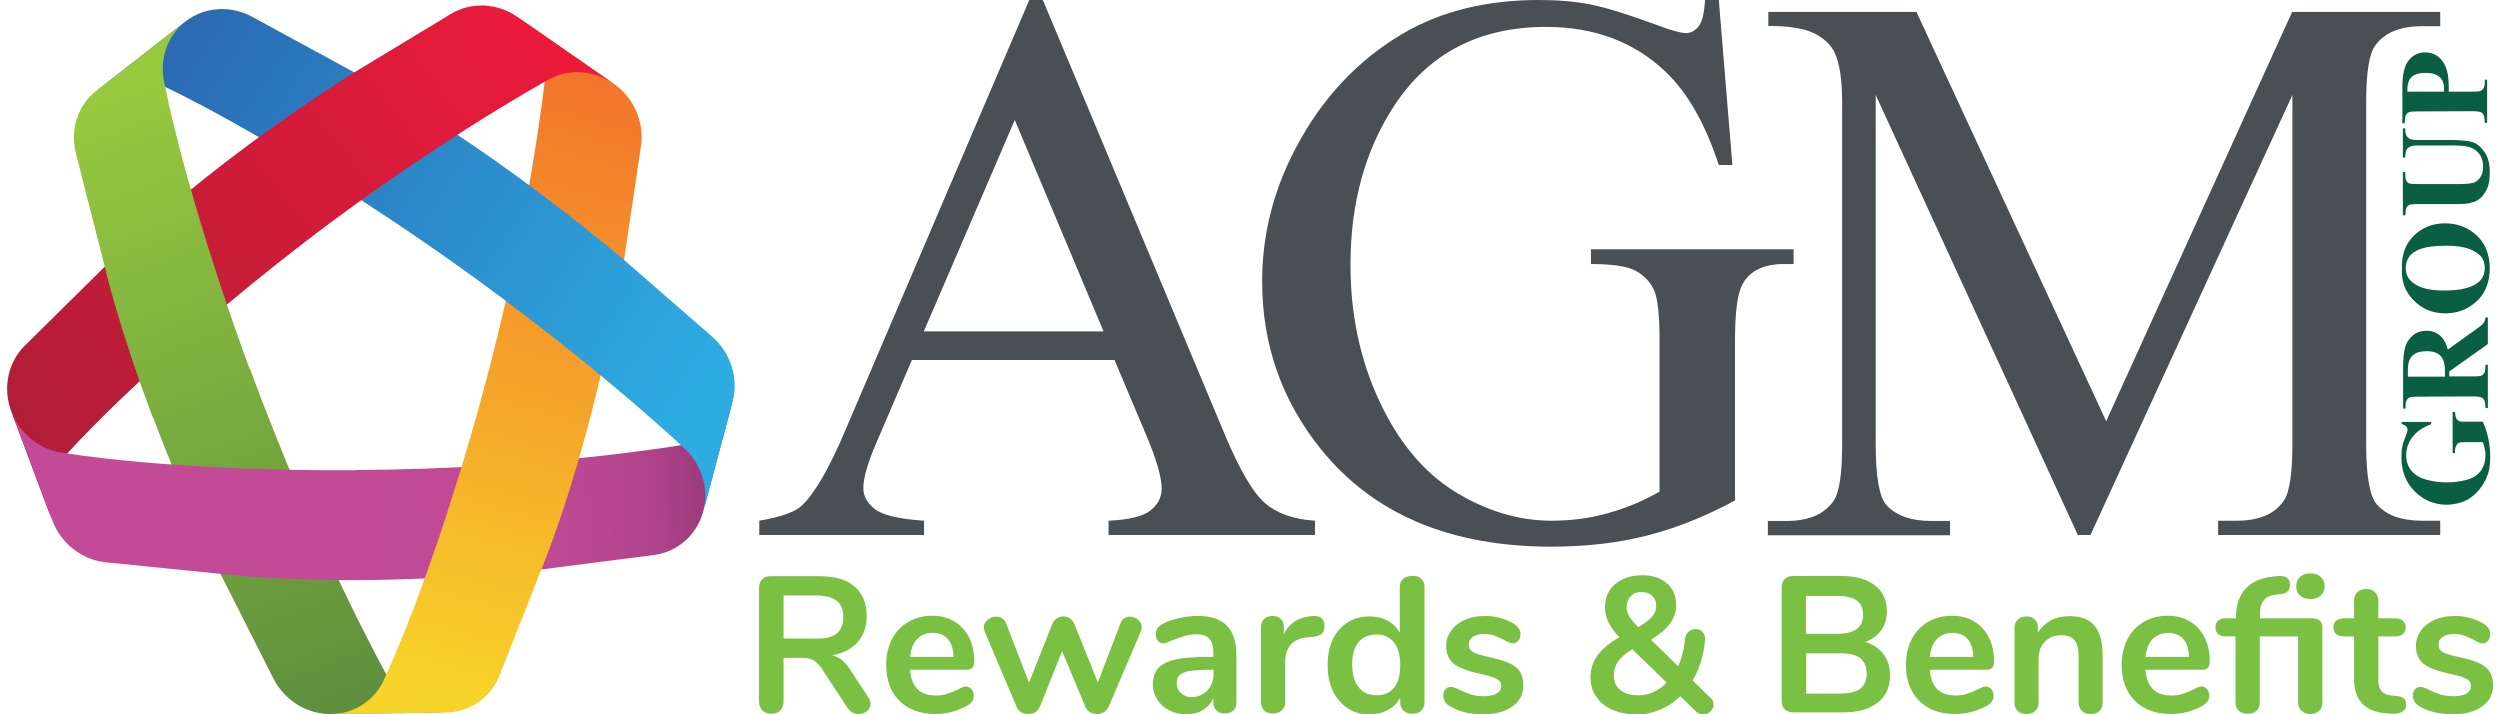
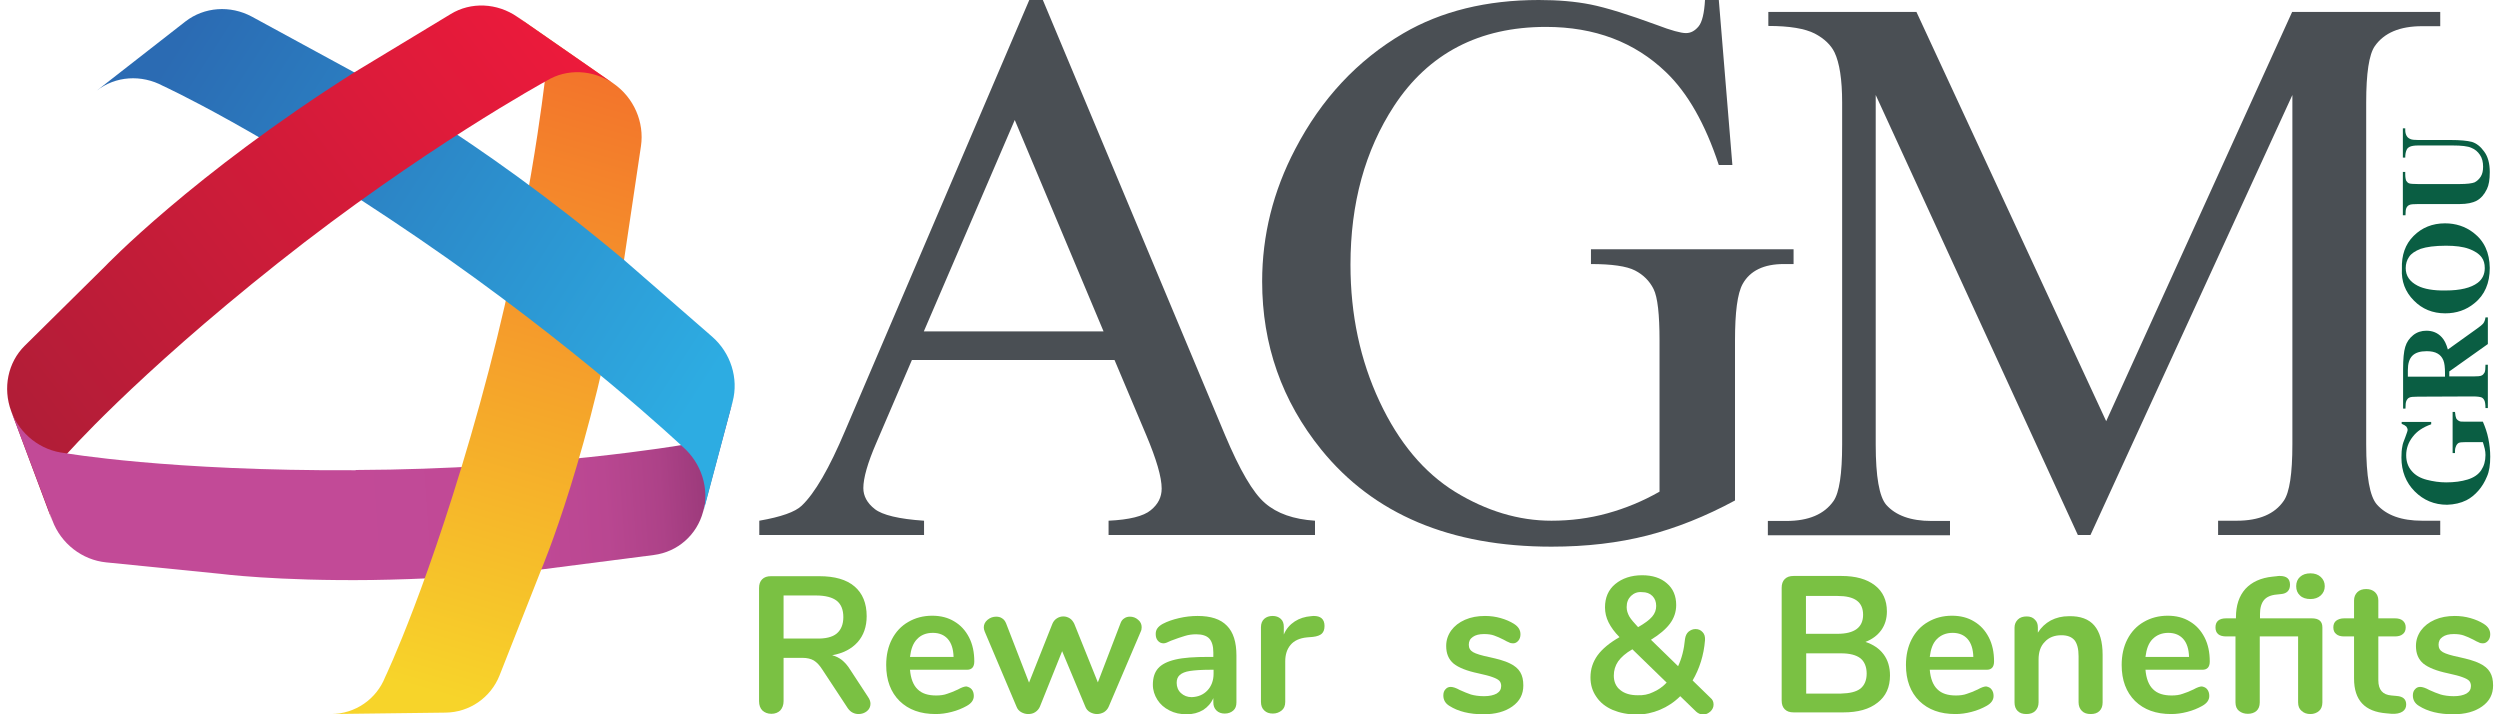
<svg xmlns="http://www.w3.org/2000/svg" version="1.1" x="0px" y="0px" width="1050px" height="300px" viewBox="0 0 1050 300" style="enable-background:new 0 0 1050 300;" xml:space="preserve">
  <style type="text/css">
	.st0{fill:url(#SVGID_1_);}
	.st1{fill:url(#SVGID_2_);}
	.st2{fill:url(#SVGID_3_);}
	.st3{fill:url(#SVGID_4_);}
	.st4{fill:url(#SVGID_5_);}
	.st5{fill:url(#SVGID_6_);}
	.st6{fill:#C24A97;}
	.st7{fill:#7AC143;}
	.st8{fill:#4A4F54;}
	.st9{fill:#0A5E43;}
	.st10{fill:url(#SVGID_7_);}
	.st11{fill:url(#SVGID_8_);}
	.st12{fill:url(#SVGID_9_);}
	.st13{fill:url(#SVGID_10_);}
	.st14{fill:url(#SVGID_11_);}
	.st15{fill:url(#SVGID_12_);}
	.st16{fill:url(#SVGID_13_);}
	.st17{fill:url(#SVGID_14_);}
	.st18{fill:url(#SVGID_15_);}
	.st19{fill:url(#SVGID_16_);}
	.st20{fill:url(#SVGID_17_);}
	.st21{fill:url(#SVGID_18_);}
</style>
  <g id="Layer_1">
</g>
  <g id="Reusable_Shopping_Bag">
    <g>
      <g>
        <linearGradient id="SVGID_1_" gradientUnits="userSpaceOnUse" x1="136.668" y1="213.565" x2="306.36" y2="201.456">
          <stop offset="0" style="stop-color:#C24A97" />
          <stop offset="0.5" style="stop-color:#C04996" />
          <stop offset="0.69" style="stop-color:#B94791" />
          <stop offset="0.828" style="stop-color:#AD4288" />
          <stop offset="0.94" style="stop-color:#9C3A7B" />
          <stop offset="1" style="stop-color:#8F3571" />
        </linearGradient>
        <path class="st0" d="M156.3,243.6c20-0.3,43.9-1.4,70.9-4.4l47.4-6.1c10-1.3,18.1-8.4,20.7-18.2l12.4-46.3     c-2.6,9.8-10.8,16.9-20.7,18.2c0,0-59.2,10.3-137.6,10.6l-11.8,20.3L156.3,243.6z" />
        <g>
          <linearGradient id="SVGID_2_" gradientUnits="userSpaceOnUse" x1="-47.151" y1="499.135" x2="36.54" y2="235.245" gradientTransform="matrix(0.789 -0.614 0.614 0.789 -121.63 -125.608)">
            <stop offset="0" style="stop-color:#5F8E3E" />
            <stop offset="1" style="stop-color:#97C93F" />
          </linearGradient>
-           <path class="st1" d="M64.3,175.3c7.1,18.9,16.4,41.1,28.3,65.7l22.2,43.9c4.7,9.3,14.2,15.2,24.4,15l48-0.6      c-10.1,0.1-19.7-5.8-24.4-15c0,0-30.2-54.2-57.8-129.4l-21.3,0.9L64.3,175.3z" />
        </g>
        <g>
          <linearGradient id="SVGID_3_" gradientUnits="userSpaceOnUse" x1="194.762" y1="353.599" x2="-20.38" y2="509.999" gradientTransform="matrix(0.789 -0.614 0.614 0.789 -121.63 -125.608)">
            <stop offset="0" style="stop-color:#F3752B" />
            <stop offset="1" style="stop-color:#F7D42A" />
          </linearGradient>
          <path class="st2" d="M201.6,169.4c-20.9,75.5-39.8,114.9-39.8,114.9c-3.7,9.4-12.6,15.5-22.7,15.6l48-0.6      c10.1-0.1,19-6.3,22.7-15.6l17.5-44.4c0,0,21.1-49.3,34.8-130.2l7.1-47.7c1.5-10.1-3-20.4-11.5-26.3l-40.3-28      c8.5,5.9,13,16.2,11.5,26.3C228.8,33.4,222.5,93.9,201.6,169.4z" />
        </g>
        <g>
          <linearGradient id="SVGID_4_" gradientUnits="userSpaceOnUse" x1="59.372" y1="236.625" x2="147.261" y2="486.021" gradientTransform="matrix(0.789 -0.614 0.614 0.789 -121.63 -125.608)">
            <stop offset="0" style="stop-color:#2B6BB3" />
            <stop offset="1" style="stop-color:#2DACE2" />
          </linearGradient>
          <path class="st3" d="M175.5,99.9c-66.2-45.2-107-63.8-107-63.8c-9.1-4.9-20-4.2-27.9,2L77.9,9c7.9-6.1,18.8-6.9,27.9-2l43,23.4      c0,0,49,24.9,113.2,78.7l37.1,32.3c7.8,6.8,11.2,17.5,8.6,27.3L295.4,215c2.6-9.8-0.8-20.5-8.6-27.3      C286.8,187.7,241.7,145.1,175.5,99.9z" />
        </g>
        <g>
          <linearGradient id="SVGID_5_" gradientUnits="userSpaceOnUse" x1="-98.192" y1="322.798" x2="200.495" y2="322.798" gradientTransform="matrix(0.789 -0.614 0.614 0.789 -121.63 -125.608)">
            <stop offset="0" style="stop-color:#AE1D37" />
            <stop offset="1" style="stop-color:#ED1A3B" />
          </linearGradient>
          <path class="st4" d="M116.7,110.5c-60.5,48-89.1,80.7-89.1,80.7c-7.1,7-9.3,17.8-5.7,27.5L4.7,172.7c-3.6-9.7-1.4-20.5,5.7-27.5      L44,112c0,0,36.7-38.5,104.8-81.6l40.5-24.5c8.5-5.2,19.5-4.7,28,1.2l40.3,28c-8.5-5.9-19.5-6.4-28-1.2      C229.6,33.9,177.2,62.5,116.7,110.5z" />
        </g>
        <linearGradient id="SVGID_6_" gradientUnits="userSpaceOnUse" x1="-47.398" y1="497.348" x2="35.541" y2="235.832" gradientTransform="matrix(0.789 -0.614 0.614 0.789 -121.63 -125.608)">
          <stop offset="0" style="stop-color:#5F8E3E" />
          <stop offset="1" style="stop-color:#97C93F" />
        </linearGradient>
-         <path class="st5" d="M104.8,154.9C77.3,79.6,69.2,35.5,69.2,35.5c-2.6-10,0.9-20.4,8.7-26.5L40.6,38c-7.9,6.1-11.3,16.5-8.7,26.5     L44,112c0,0,5.5,24.4,20.2,63.4L104.8,154.9z" />
        <path class="st6" d="M149.4,197.5c-78.4,0.4-122.1-7.2-122.1-7.2c-10.1-1-19-7.9-22.6-17.6l17.3,45.9     c3.6,9.7,12.5,16.6,22.6,17.6l47.9,4.8c0,0,23.9,3.1,63.8,2.6L149.4,197.5z" />
      </g>
      <g>
        <path class="st7" d="M365.6,295.6c0,1.2-0.5,2.3-1.5,3.1c-1,0.8-2.2,1.2-3.5,1.2c-0.9,0-1.7-0.2-2.5-0.6c-0.8-0.4-1.4-1-2-1.8     l-10.8-16.4c-1.1-1.7-2.2-2.9-3.5-3.7c-1.2-0.7-2.8-1.1-4.7-1.1h-8v18.2c0,1.6-0.5,2.9-1.4,3.9c-0.9,0.9-2.2,1.4-3.7,1.4     c-1.6,0-2.8-0.5-3.8-1.4c-0.9-0.9-1.4-2.2-1.4-3.9v-47.5c0-1.6,0.4-2.8,1.3-3.7c0.9-0.9,2.1-1.3,3.7-1.3h20.3     c6.5,0,11.4,1.4,14.8,4.3c3.4,2.9,5.1,7.1,5.1,12.5c0,4.4-1.3,8.1-3.8,10.9c-2.5,2.8-6.1,4.7-10.7,5.5c1.6,0.4,2.9,1.1,4.1,2     c1.2,1,2.4,2.3,3.5,4.1l7.4,11.3C365.3,293.7,365.6,294.7,365.6,295.6z M351.4,266.1c1.8-1.5,2.8-3.8,2.8-6.9     c0-3.1-0.9-5.4-2.8-6.9c-1.8-1.4-4.7-2.2-8.7-2.2h-13.6v18.1h13.6C346.7,268.3,349.6,267.6,351.4,266.1z" />
        <path class="st7" d="M408.1,289.5c0.6,0.7,0.9,1.7,0.9,2.8c0,1.7-1,3.1-3,4.2c-1.8,1-3.9,1.9-6.3,2.5c-2.3,0.6-4.5,0.9-6.7,0.9     c-6.4,0-11.4-1.8-15.2-5.5c-3.7-3.7-5.6-8.7-5.6-15.1c0-4.1,0.8-7.7,2.4-10.8c1.6-3.1,3.9-5.6,6.9-7.3c2.9-1.7,6.3-2.6,10-2.6     c3.6,0,6.7,0.8,9.3,2.4c2.7,1.6,4.7,3.8,6.2,6.7s2.2,6.3,2.2,10.1c0,2.3-1,3.5-3.1,3.5h-23.9c0.3,3.7,1.4,6.5,3.2,8.2     c1.8,1.8,4.4,2.6,7.8,2.6c1.7,0,3.3-0.2,4.6-0.7c1.3-0.4,2.8-1,4.5-1.8c1.6-0.9,2.8-1.3,3.6-1.3     C406.7,288.5,407.5,288.8,408.1,289.5z M385.2,268.4c-1.7,1.7-2.6,4.2-3,7.5h18.3c-0.1-3.3-0.9-5.8-2.4-7.5     c-1.5-1.7-3.6-2.6-6.3-2.6C389,265.8,386.8,266.7,385.2,268.4z" />
        <path class="st7" d="M472.2,259.7c0.7-0.5,1.5-0.7,2.4-0.7c1.2,0,2.4,0.4,3.4,1.3c1,0.8,1.5,1.9,1.5,3.1c0,0.7-0.1,1.3-0.4,1.9     l-13.4,31.4c-0.4,1-1.1,1.8-2,2.4c-0.9,0.5-1.9,0.8-3,0.8c-1,0-2-0.3-2.9-0.8s-1.6-1.3-2-2.4l-9.7-23.2l-9.3,23.2     c-0.4,1-1.1,1.8-2,2.4s-1.9,0.8-3,0.8c-1,0-2-0.3-2.9-0.8c-0.9-0.5-1.6-1.3-2-2.4l-13.3-31.4c-0.3-0.7-0.4-1.3-0.4-1.8     c0-1.2,0.5-2.3,1.6-3.2c1.1-0.9,2.3-1.3,3.6-1.3c0.9,0,1.8,0.2,2.5,0.7c0.8,0.5,1.3,1.2,1.7,2.2l9.6,24.8L442,262     c0.4-1,1.1-1.8,1.9-2.3c0.8-0.5,1.7-0.8,2.7-0.8c1,0,1.9,0.3,2.7,0.8c0.8,0.5,1.4,1.3,1.9,2.3l9.9,24.6l9.5-24.8     C470.9,260.9,471.5,260.1,472.2,259.7z" />
        <path class="st7" d="M515.3,262.8c2.7,2.7,4,6.9,4,12.5V295c0,1.5-0.4,2.6-1.3,3.4c-0.9,0.8-2.1,1.3-3.6,1.3     c-1.4,0-2.6-0.4-3.5-1.3c-0.9-0.9-1.3-2-1.3-3.4v-1.8c-0.9,2.1-2.4,3.8-4.3,5c-2,1.2-4.3,1.8-6.9,1.8c-2.7,0-5.1-0.5-7.2-1.6     c-2.2-1.1-3.9-2.6-5.1-4.5c-1.2-1.9-1.9-4-1.9-6.3c0-2.9,0.7-5.2,2.2-6.9c1.5-1.7,3.9-2.9,7.3-3.7c3.4-0.8,8-1.1,13.9-1.1h2V274     c0-2.7-0.6-4.6-1.7-5.8c-1.1-1.2-3-1.8-5.5-1.8c-1.6,0-3.2,0.2-4.8,0.7c-1.6,0.5-3.5,1.1-5.8,2c-1.4,0.7-2.4,1.1-3.1,1.1     c-1,0-1.8-0.4-2.4-1.1c-0.6-0.7-0.9-1.6-0.9-2.8c0-0.9,0.2-1.7,0.7-2.4c0.5-0.7,1.2-1.3,2.3-1.9c1.9-1,4.2-1.8,6.8-2.4     c2.6-0.6,5.2-0.9,7.8-0.9C508.5,258.7,512.6,260,515.3,262.8z M507.1,290c1.7-1.8,2.6-4.2,2.6-7v-1.7h-1.5     c-3.6,0-6.4,0.2-8.4,0.5c-2,0.3-3.4,0.9-4.3,1.7c-0.9,0.8-1.3,1.9-1.3,3.3c0,1.7,0.6,3.2,1.8,4.3c1.2,1.1,2.7,1.7,4.5,1.7     C503.2,292.7,505.4,291.8,507.1,290z" />
        <path class="st7" d="M555.1,259.7c0.8,0.7,1.2,1.8,1.2,3.2c0,1.5-0.4,2.5-1.1,3.2c-0.7,0.7-2,1.2-3.8,1.4l-2.4,0.2     c-3.2,0.3-5.5,1.4-7,3.2c-1.5,1.8-2.2,4.1-2.2,6.9v17c0,1.6-0.5,2.8-1.5,3.6c-1,0.8-2.2,1.3-3.7,1.3c-1.5,0-2.7-0.4-3.6-1.3     c-0.9-0.8-1.4-2-1.4-3.6v-31.4c0-1.5,0.5-2.7,1.4-3.5c0.9-0.8,2.1-1.2,3.5-1.2c1.4,0,2.5,0.4,3.4,1.2c0.9,0.8,1.3,1.9,1.3,3.4     v3.2c1-2.4,2.6-4.2,4.6-5.5c2-1.3,4.3-2,6.8-2.2l1.1-0.1C553.2,258.7,554.3,259,555.1,259.7z" />
-         <path class="st7" d="M596.8,243c1,0.9,1.5,2,1.5,3.4V295c0,1.5-0.5,2.6-1.4,3.5c-0.9,0.9-2.1,1.3-3.7,1.3c-1.5,0-2.7-0.4-3.7-1.3     c-0.9-0.9-1.4-2-1.4-3.5v-2c-1.2,2.2-2.9,4-5.2,5.2c-2.2,1.2-4.8,1.9-7.7,1.9c-3.4,0-6.5-0.9-9.1-2.6c-2.7-1.7-4.8-4.2-6.3-7.3     c-1.5-3.2-2.2-6.8-2.2-10.9c0-4.1,0.7-7.7,2.2-10.8c1.5-3.1,3.6-5.5,6.2-7.1c2.7-1.7,5.7-2.5,9.2-2.5c2.9,0,5.4,0.6,7.6,1.8     c2.2,1.2,3.9,2.9,5.1,5v-19.2c0-1.4,0.4-2.4,1.3-3.3c0.9-0.8,2.1-1.3,3.6-1.3C594.5,241.7,595.8,242.1,596.8,243z M585.5,288.8     c1.8-2.2,2.6-5.4,2.6-9.5s-0.9-7.3-2.6-9.5c-1.8-2.2-4.2-3.3-7.4-3.3c-3.2,0-5.8,1.1-7.5,3.2c-1.8,2.2-2.7,5.3-2.7,9.3     c0,4.1,0.9,7.3,2.7,9.6c1.8,2.3,4.3,3.4,7.5,3.4C581.2,292.1,583.8,291,585.5,288.8z" />
        <path class="st7" d="M608.8,296.5c-1.7-1-2.6-2.5-2.6-4.4c0-1.1,0.3-2,0.9-2.6c0.6-0.7,1.3-1,2.2-1c0.9,0,2.2,0.4,3.8,1.3     c1.7,0.8,3.3,1.4,4.7,1.9c1.4,0.4,3.3,0.7,5.5,0.7c2.3,0,4-0.4,5.3-1.1c1.3-0.8,1.9-1.8,1.9-3.2c0-0.9-0.3-1.7-0.8-2.2     c-0.5-0.5-1.4-1-2.8-1.5c-1.3-0.5-3.3-1-6-1.6c-4.8-1-8.3-2.4-10.4-4.1c-2.1-1.8-3.1-4.2-3.1-7.4c0-2.4,0.7-4.5,2.1-6.5     c1.4-1.9,3.3-3.4,5.8-4.5c2.5-1.1,5.3-1.6,8.4-1.6c2.3,0,4.5,0.3,6.6,0.9c2.1,0.6,4,1.4,5.7,2.5c1.7,1.1,2.6,2.5,2.6,4.3     c0,1.1-0.3,2-0.9,2.7c-0.6,0.7-1.3,1.1-2.2,1.1c-0.6,0-1.2-0.1-1.7-0.4c-0.6-0.2-1.3-0.6-2.2-1.1c-1.6-0.8-2.9-1.4-4.1-1.8     c-1.1-0.4-2.5-0.6-4.2-0.6c-2,0-3.6,0.4-4.7,1.2c-1.2,0.8-1.7,1.9-1.7,3.3c0,1.4,0.6,2.4,1.8,3.1c1.2,0.7,3.5,1.4,6.9,2.1     c3.6,0.8,6.5,1.6,8.5,2.6c2.1,1,3.5,2.2,4.4,3.7c0.9,1.5,1.3,3.3,1.3,5.6c0,3.7-1.5,6.6-4.6,8.8c-3.1,2.2-7.1,3.3-12.2,3.3     C617.2,300,612.4,298.8,608.8,296.5z" />
        <path class="st7" d="M719.7,295.9c0,1.1-0.4,2-1.3,2.9c-0.9,0.8-1.9,1.3-3,1.3s-2.1-0.4-3-1.2l-6.7-6.5c-2.5,2.5-5.4,4.4-8.5,5.7     c-3.1,1.3-6.4,2-9.7,2c-3.8,0-7.2-0.7-10.1-1.9c-3-1.3-5.3-3.1-6.9-5.5c-1.7-2.4-2.5-5.1-2.5-8.2c0-3.5,1-6.5,3-9.3     c2-2.7,5-5.2,9.2-7.6c-2.1-2.1-3.6-4.2-4.6-6.2c-1-2-1.5-4.1-1.5-6.3c0-4.1,1.4-7.4,4.3-9.8c2.9-2.4,6.7-3.7,11.3-3.7     c4.3,0,7.8,1.1,10.4,3.4c2.6,2.2,3.9,5.3,3.9,9.1c0,2.9-0.9,5.5-2.6,7.8c-1.7,2.3-4.4,4.6-8,6.8l11.4,11.1     c1.5-3.2,2.5-7,2.9-11.4c0.2-1.4,0.7-2.4,1.5-3.1c0.9-0.7,1.8-1.1,2.9-1.1c1.2,0,2.2,0.4,3,1.3c0.8,0.8,1.1,2,1,3.4     c-0.5,6.3-2.3,11.9-5.2,16.9l7.5,7.3C719.3,293.8,719.7,294.8,719.7,295.9z M694.3,290.7c2.1-0.9,4-2.2,5.7-4l-14.4-14     c-2.8,1.6-4.7,3.3-6,5.1c-1.2,1.8-1.8,3.7-1.8,6c0,2.5,0.9,4.6,2.7,6c1.8,1.5,4.3,2.2,7.3,2.2     C690.1,292.1,692.3,291.7,694.3,290.7z M685,250.3c-1.2,1.2-1.8,2.7-1.8,4.7c0,1.4,0.4,2.6,1.1,3.9c0.7,1.2,2,2.7,3.7,4.5     c2.8-1.6,4.7-3,5.9-4.4c1.2-1.4,1.7-2.9,1.7-4.5c0-1.7-0.5-3.1-1.6-4.2c-1.1-1.1-2.5-1.6-4.3-1.6     C687.8,248.5,686.3,249.1,685,250.3z" />
        <path class="st7" d="M791.1,274.8c1.8,2.4,2.7,5.4,2.7,8.9c0,4.9-1.7,8.7-5.2,11.4c-3.5,2.8-8.3,4.1-14.4,4.1h-20.9     c-1.6,0-2.8-0.4-3.7-1.3c-0.9-0.9-1.3-2.1-1.3-3.7v-47.3c0-1.6,0.4-2.8,1.3-3.7c0.9-0.9,2.1-1.3,3.7-1.3h20.1     c6,0,10.6,1.3,14,3.9c3.4,2.6,5.1,6.3,5.1,11c0,3-0.8,5.7-2.4,7.9c-1.6,2.2-3.8,3.8-6.6,4.9C786.8,270.7,789.3,272.4,791.1,274.8     z M758.5,266.2h13.2c7.2,0,10.8-2.7,10.8-8c0-2.7-0.9-4.7-2.7-6c-1.8-1.3-4.5-1.9-8.1-1.9h-13.2V266.2z M781.4,289.2     c1.7-1.4,2.6-3.5,2.6-6.3s-0.9-5-2.6-6.4c-1.8-1.4-4.5-2.1-8.2-2.1h-14.6v16.9h14.6C776.9,291.2,779.6,290.6,781.4,289.2z" />
        <path class="st7" d="M836.4,289.5c0.6,0.7,0.9,1.7,0.9,2.8c0,1.7-1,3.1-3,4.2c-1.8,1-3.9,1.9-6.3,2.5c-2.3,0.6-4.5,0.9-6.7,0.9     c-6.4,0-11.4-1.8-15.2-5.5c-3.7-3.7-5.6-8.7-5.6-15.1c0-4.1,0.8-7.7,2.4-10.8c1.6-3.1,3.9-5.6,6.9-7.3c2.9-1.7,6.3-2.6,10-2.6     c3.6,0,6.7,0.8,9.3,2.4c2.7,1.6,4.7,3.8,6.2,6.7c1.5,2.9,2.2,6.3,2.2,10.1c0,2.3-1,3.5-3.1,3.5h-23.9c0.3,3.7,1.4,6.5,3.2,8.2     c1.8,1.8,4.4,2.6,7.8,2.6c1.7,0,3.3-0.2,4.6-0.7c1.3-0.4,2.8-1,4.5-1.8c1.6-0.9,2.8-1.3,3.6-1.3     C835.1,288.5,835.9,288.8,836.4,289.5z M813.5,268.4c-1.7,1.7-2.6,4.2-3,7.5h18.3c-0.1-3.3-0.9-5.8-2.4-7.5     c-1.5-1.7-3.6-2.6-6.3-2.6C817.4,265.8,815.2,266.7,813.5,268.4z" />
        <path class="st7" d="M879.6,262.7c2.3,2.7,3.5,6.8,3.5,12.3v20c0,1.5-0.4,2.7-1.3,3.6c-0.9,0.9-2.1,1.3-3.7,1.3s-2.8-0.4-3.7-1.3     c-0.9-0.9-1.4-2.1-1.4-3.6v-19.4c0-3.1-0.6-5.3-1.7-6.7c-1.2-1.4-3-2.1-5.5-2.1c-2.9,0-5.3,0.9-7,2.8c-1.8,1.8-2.6,4.3-2.6,7.4     V295c0,1.5-0.5,2.7-1.4,3.6c-0.9,0.9-2.2,1.3-3.7,1.3c-1.6,0-2.8-0.4-3.7-1.3c-0.9-0.9-1.3-2.1-1.3-3.6v-31.4     c0-1.4,0.5-2.5,1.4-3.4c0.9-0.9,2.2-1.3,3.7-1.3c1.4,0,2.6,0.4,3.4,1.3c0.9,0.8,1.3,1.9,1.3,3.3v2.2c1.4-2.2,3.2-3.9,5.4-5.1     c2.3-1.2,4.8-1.8,7.7-1.8C873.7,258.7,877.3,260,879.6,262.7z" />
        <path class="st7" d="M927,289.5c0.6,0.7,0.9,1.7,0.9,2.8c0,1.7-1,3.1-3,4.2c-1.8,1-3.9,1.9-6.3,2.5c-2.3,0.6-4.5,0.9-6.7,0.9     c-6.4,0-11.4-1.8-15.2-5.5c-3.7-3.7-5.6-8.7-5.6-15.1c0-4.1,0.8-7.7,2.4-10.8c1.6-3.1,3.9-5.6,6.9-7.3c2.9-1.7,6.3-2.6,10-2.6     c3.6,0,6.7,0.8,9.3,2.4c2.7,1.6,4.7,3.8,6.2,6.7c1.5,2.9,2.2,6.3,2.2,10.1c0,2.3-1,3.5-3.1,3.5h-23.9c0.3,3.7,1.4,6.5,3.2,8.2     c1.8,1.8,4.4,2.6,7.8,2.6c1.7,0,3.3-0.2,4.6-0.7c1.3-0.4,2.8-1,4.5-1.8c1.6-0.9,2.8-1.3,3.6-1.3     C925.7,288.5,926.5,288.8,927,289.5z M904.1,268.4c-1.7,1.7-2.6,4.2-3,7.5h18.3c-0.1-3.3-0.9-5.8-2.4-7.5     c-1.5-1.7-3.6-2.6-6.3-2.6C908,265.8,905.8,266.7,904.1,268.4z" />
        <path class="st7" d="M975.4,263.5V295c0,1.6-0.5,2.8-1.4,3.6c-0.9,0.8-2.2,1.3-3.6,1.3c-1.5,0-2.7-0.4-3.7-1.3     c-1-0.8-1.5-2-1.5-3.6v-27.7h-16.1V295c0,1.6-0.5,2.8-1.4,3.6c-0.9,0.8-2.2,1.2-3.6,1.2s-2.7-0.4-3.7-1.2c-1-0.8-1.5-2-1.5-3.6     v-27.7H935c-3,0-4.5-1.3-4.5-3.8c0-2.5,1.5-3.8,4.5-3.8h4.1v-0.4c0-5,1.3-9,4-12c2.7-2.9,6.5-4.6,11.3-5.1l1.9-0.2     c0.3-0.1,0.7-0.1,1.2-0.1c2.9,0,4.3,1.2,4.3,3.7c0,1.2-0.3,2.1-1,2.8c-0.6,0.6-1.5,1-2.7,1.1l-1.8,0.2c-2.5,0.2-4.3,1-5.4,2.3     c-1.1,1.3-1.7,3.3-1.7,5.8v1.9h21.7C973.9,259.7,975.4,260.9,975.4,263.5z M966,250.1c-1.1-1-1.6-2.3-1.6-3.9s0.5-2.9,1.6-3.9     c1.1-1,2.5-1.5,4.4-1.5c1.8,0,3.2,0.5,4.3,1.5c1.1,1,1.7,2.3,1.7,3.9s-0.6,2.9-1.7,3.9c-1.1,1-2.6,1.5-4.3,1.5     C968.5,251.6,967,251.1,966,250.1z" />
        <path class="st7" d="M1010.6,295.9c0,1.3-0.5,2.3-1.6,3c-1.1,0.7-2.6,1-4.5,0.9l-2.2-0.2c-9.1-0.7-13.6-5.5-13.6-14.6v-17.7h-4.1     c-1.5,0-2.6-0.3-3.4-1c-0.8-0.6-1.2-1.6-1.2-2.8s0.4-2.2,1.2-2.8c0.8-0.6,1.9-1,3.4-1h4.1v-7.5c0-1.5,0.5-2.6,1.4-3.5     c0.9-0.9,2.2-1.3,3.7-1.3c1.5,0,2.7,0.4,3.7,1.3c0.9,0.9,1.4,2,1.4,3.5v7.5h6.9c1.5,0,2.6,0.3,3.4,1c0.8,0.7,1.2,1.6,1.2,2.8     s-0.4,2.2-1.2,2.8c-0.8,0.7-1.9,1-3.4,1h-6.9v18.4c0,4,1.8,6.1,5.5,6.4l2.2,0.2C1009.3,292.5,1010.6,293.7,1010.6,295.9z" />
        <path class="st7" d="M1016,296.5c-1.7-1-2.6-2.5-2.6-4.4c0-1.1,0.3-2,0.9-2.6c0.6-0.7,1.3-1,2.2-1c0.9,0,2.2,0.4,3.8,1.3     c1.7,0.8,3.3,1.4,4.8,1.9c1.4,0.4,3.3,0.7,5.5,0.7c2.3,0,4-0.4,5.3-1.1c1.3-0.8,1.9-1.8,1.9-3.2c0-0.9-0.3-1.7-0.8-2.2     c-0.5-0.5-1.4-1-2.8-1.5c-1.3-0.5-3.3-1-6-1.6c-4.8-1-8.3-2.4-10.4-4.1c-2.1-1.8-3.1-4.2-3.1-7.4c0-2.4,0.7-4.5,2.1-6.5     c1.4-1.9,3.3-3.4,5.8-4.5c2.5-1.1,5.3-1.6,8.4-1.6c2.3,0,4.5,0.3,6.6,0.9c2.1,0.6,4,1.4,5.7,2.5c1.7,1.1,2.6,2.5,2.6,4.3     c0,1.1-0.3,2-0.9,2.7c-0.6,0.7-1.3,1.1-2.2,1.1c-0.6,0-1.2-0.1-1.7-0.4c-0.6-0.2-1.3-0.6-2.2-1.1c-1.6-0.8-2.9-1.4-4.1-1.8     c-1.1-0.4-2.5-0.6-4.2-0.6c-2,0-3.6,0.4-4.7,1.2c-1.2,0.8-1.7,1.9-1.7,3.3c0,1.4,0.6,2.4,1.8,3.1c1.2,0.7,3.5,1.4,6.9,2.1     c3.6,0.8,6.5,1.6,8.5,2.6c2.1,1,3.5,2.2,4.4,3.7c0.9,1.5,1.3,3.3,1.3,5.6c0,3.7-1.5,6.6-4.6,8.8c-3.1,2.2-7.1,3.3-12.2,3.3     C1024.4,300,1019.6,298.8,1016,296.5z" />
      </g>
      <g>
        <g>
          <path class="st8" d="M468.1,151.2H383l-14.9,34.7c-3.7,8.5-5.5,14.9-5.5,19.1c0,3.3,1.6,6.3,4.8,8.8c3.2,2.5,10.1,4.2,20.7,4.9      v6h-69.2v-6c9.2-1.6,15.1-3.7,17.8-6.3c5.5-5.2,11.6-15.7,18.3-31.6L432.3,0h5.7l76.5,182.7c6.2,14.7,11.7,24.2,16.8,28.6      s12,6.8,21,7.4v6h-86.7v-6c8.7-0.4,14.7-1.9,17.7-4.4c3.1-2.5,4.6-5.5,4.6-9.1c0-4.8-2.2-12.3-6.5-22.5L468.1,151.2z       M463.5,139.2l-37.3-88.8l-38.2,88.8H463.5z" />
          <path class="st8" d="M721.9,0l5.7,69.3h-5.7c-5.7-17.3-13.1-30.3-22.2-39c-13.1-12.6-29.9-19-50.4-19c-28,0-49.3,11.1-63.8,33.2      c-12.2,18.7-18.3,40.9-18.3,66.7c0,21,4.1,40.1,12.2,57.4c8.1,17.3,18.7,29.9,31.8,38c13.1,8,26.6,12.1,40.4,12.1      c8.1,0,15.9-1,23.5-3.1c7.6-2.1,14.9-5.1,21.9-9.1v-63.5c0-11-0.8-18.2-2.5-21.6c-1.7-3.4-4.3-6-7.8-7.8      c-3.5-1.8-9.7-2.7-18.5-2.7v-6.2h85.1v6.2h-4.1c-8.4,0-14.2,2.8-17.3,8.4c-2.2,4-3.2,11.9-3.2,23.7v67.2      c-12.4,6.7-24.7,11.6-36.8,14.7c-12.1,3.1-25.5,4.7-40.3,4.7c-42.4,0-74.7-13.6-96.7-40.8c-16.5-20.4-24.8-44-24.8-70.6      c0-19.3,4.6-37.9,13.9-55.6c11-21.1,26.1-37.3,45.4-48.6C605.3,4.7,624.4,0,646.3,0c8,0,15.3,0.6,21.8,1.9      c6.5,1.3,15.8,4.2,27.8,8.6c6,2.3,10.1,3.4,12.2,3.4c2.1,0,3.8-1,5.3-2.8s2.4-5.6,2.7-11.1H721.9z" />
          <path class="st8" d="M872.7,224.7L787.8,39.9v146.8c0,13.5,1.5,21.9,4.4,25.3c4,4.5,10.3,6.8,19,6.8h7.8v6h-76.5v-6h7.8      c9.3,0,15.9-2.8,19.8-8.4c2.4-3.5,3.6-11.3,3.6-23.7V43.1c0-9.7-1.1-16.7-3.2-21.1c-1.5-3.1-4.3-5.8-8.3-7.9      c-4.1-2.1-10.6-3.2-19.5-3.2V5h62.2l79.7,171.9L962.7,5h62.2v6h-7.6c-9.4,0-16,2.8-19.9,8.4c-2.4,3.5-3.6,11.3-3.6,23.7v143.5      c0,13.5,1.5,21.9,4.5,25.3c4,4.5,10.3,6.8,19,6.8h7.6v6h-93.3v-6h7.8c9.4,0,16-2.8,19.8-8.4c2.4-3.5,3.6-11.3,3.6-23.7V39.9      L878,224.7H872.7z" />
        </g>
        <g>
          <path class="st9" d="M1008.6,177.2l12.5,0l0,1c-3.4,1.2-6,2.9-7.8,5.3c-1.8,2.3-2.7,4.9-2.7,7.7c0,2.7,0.8,4.9,2.3,6.6      c1.5,1.8,3.6,3,6.3,3.7c2.7,0.7,5.4,1.1,8.2,1.1c3.4,0,6.4-0.4,9-1.2c2.6-0.8,4.5-2.1,5.7-3.9c1.2-1.8,1.8-3.9,1.8-6.4      c0-0.9-0.1-1.7-0.3-2.6s-0.5-1.8-0.8-2.8l-7.4,0c-1.4,0-2.3,0.1-2.7,0.3c-0.4,0.2-0.8,0.6-1.1,1.2c-0.3,0.6-0.5,1.3-0.5,2.2v0.9      h-1l0-17.3h1c0.1,1.3,0.3,2.2,0.5,2.7c0.3,0.5,0.7,0.9,1.4,1.2c0.3,0.2,1.1,0.2,2.4,0.2l7.4,0c1,2.3,1.8,4.6,2.3,7.1      c0.5,2.5,0.8,5,0.8,7.6c0,3.4-0.4,6.2-1.4,8.4c-0.9,2.2-2.1,4.2-3.6,5.9c-1.5,1.7-3.2,3.1-5,4c-2.4,1.2-5.1,1.8-8.1,1.9      c-5.4,0-9.9-1.9-13.6-5.6c-3.7-3.7-5.6-8.5-5.6-14.2c0-1.8,0.1-3.4,0.4-4.8c0.1-0.8,0.5-2,1.2-3.7c0.6-1.7,1-2.7,1-3.1      c0-0.5-0.2-0.9-0.5-1.4c-0.4-0.4-1-0.8-2-1.2V177.2z" />
          <path class="st9" d="M1028.7,158.1l10,0c1.9,0,3.1-0.1,3.6-0.4c0.5-0.2,0.9-0.7,1.2-1.2c0.3-0.6,0.4-1.7,0.4-3.3l1,0l0,18.2      l-1,0c0-1.6-0.2-2.8-0.5-3.3c-0.3-0.6-0.7-1-1.2-1.2c-0.5-0.2-1.7-0.4-3.6-0.4l-23.1,0.1c-1.9,0-3.1,0.1-3.6,0.4      c-0.5,0.2-0.9,0.7-1.2,1.3c-0.3,0.6-0.4,1.7-0.4,3.3h-1l0-16.5c0-4.3,0.3-7.5,0.9-9.4c0.6-2,1.7-3.6,3.3-4.9      c1.6-1.3,3.5-1.9,5.6-1.9c2.6,0,4.8,0.9,6.5,2.8c1.1,1.2,1.9,2.9,2.5,5.1l12-8.6c1.6-1.1,2.5-1.9,2.9-2.4      c0.5-0.7,0.8-1.6,0.9-2.5l1,0l0,11.2l-16.2,11.5L1028.7,158.1z M1011.3,158.2l15.6,0v-1.5c0-2.4-0.2-4.2-0.7-5.4      c-0.5-1.2-1.3-2.2-2.4-2.8c-1.2-0.7-2.7-1-4.6-1c-2.7,0-4.7,0.6-6,1.9c-1.3,1.3-1.9,3.3-1.9,6.1L1011.3,158.2z" />
          <path class="st9" d="M1008.8,112.9c-0.2-5.7,1.4-10.3,4.9-13.8c3.5-3.5,7.9-5.3,13.2-5.3c4.5,0,8.5,1.3,11.9,3.9      c4.6,3.5,6.8,8.4,6.9,14.8c0,6.4-2.1,11.4-6.5,14.9c-3.4,2.8-7.5,4.2-12.2,4.2c-5.3,0-9.7-1.8-13.2-5.4      C1010.2,122.6,1008.5,118.1,1008.8,112.9z M1010.4,112.6c0,3.3,1.7,5.7,5,7.4c2.7,1.4,6.7,2.1,11.8,2c6.1,0,10.6-1.1,13.4-3.2      c2-1.5,3-3.6,3-6.2c0-1.8-0.4-3.3-1.3-4.5c-1.1-1.5-2.9-2.7-5.4-3.6c-2.5-0.9-5.7-1.3-9.6-1.3c-4.7,0-8.2,0.5-10.6,1.3      c-2.3,0.9-4,2-4.9,3.4C1010.9,109.2,1010.4,110.8,1010.4,112.6z" />
          <path class="st9" d="M1009.2,90.6l0-18.4h1v0.9c0,1.4,0.2,2.3,0.4,2.8c0.3,0.5,0.7,0.9,1.2,1.1c0.5,0.2,1.8,0.3,3.8,0.3l17.4,0      c3.2,0,5.3-0.3,6.3-0.7c1-0.5,1.9-1.3,2.6-2.4c0.7-1.1,1-2.5,1-4.2c0-1.9-0.4-3.6-1.3-4.9c-0.9-1.4-2.1-2.4-3.6-3      c-1.5-0.7-4.2-1-7.9-1l-14.5,0c-1.6,0-2.7,0.2-3.4,0.5c-0.7,0.3-1.2,0.8-1.4,1.3c-0.4,0.8-0.6,1.9-0.6,3.3h-1l0-12.3h1l0,0.7      c0,1,0.2,1.8,0.6,2.5c0.4,0.7,1,1.1,1.8,1.4c0.6,0.2,1.6,0.3,3,0.3l13.5,0c4.2,0,7.2,0.3,9.1,0.8c1.9,0.6,3.6,1.9,5.1,4      c1.6,2.1,2.4,5,2.4,8.7c0,3.1-0.4,5.5-1.2,7.1c-1.1,2.3-2.5,3.9-4.3,4.9c-1.7,0.9-4.1,1.4-7.1,1.4l-17.4,0c-2,0-3.3,0.1-3.8,0.4      c-0.5,0.2-0.9,0.6-1.2,1.2c-0.3,0.6-0.4,1.6-0.4,3.1H1009.2z" />
-           <path class="st9" d="M1028.5,38.5l9.9,0c1.9,0,3.1-0.1,3.6-0.4c0.5-0.2,0.9-0.7,1.2-1.3c0.3-0.6,0.5-1.7,0.4-3.3l1,0l0,18.1      l-1,0c0-1.6-0.2-2.8-0.5-3.3c-0.3-0.6-0.7-1-1.2-1.2c-0.5-0.2-1.7-0.4-3.6-0.4l-23.1,0.1c-1.9,0-3.1,0.1-3.6,0.4      c-0.5,0.2-0.9,0.7-1.2,1.3c-0.3,0.6-0.4,1.7-0.4,3.3h-1l0-15.5c0-5.1,0.9-8.8,2.7-11c1.8-2.2,4.1-3.3,6.8-3.3      c2.3,0,4.3,0.7,5.9,2.1c1.6,1.4,2.8,3.4,3.4,5.9C1028.3,31.6,1028.5,34.5,1028.5,38.5z M1011.1,38.5l15.4,0c0-0.6,0-1,0-1.3      c0-2.1-0.6-3.8-1.9-4.9c-1.3-1.1-3.2-1.7-5.9-1.7c-2.6,0-4.6,0.6-5.8,1.7c-1.2,1.2-1.8,2.9-1.8,5.2L1011.1,38.5z" />
        </g>
      </g>
    </g>
  </g>
</svg>